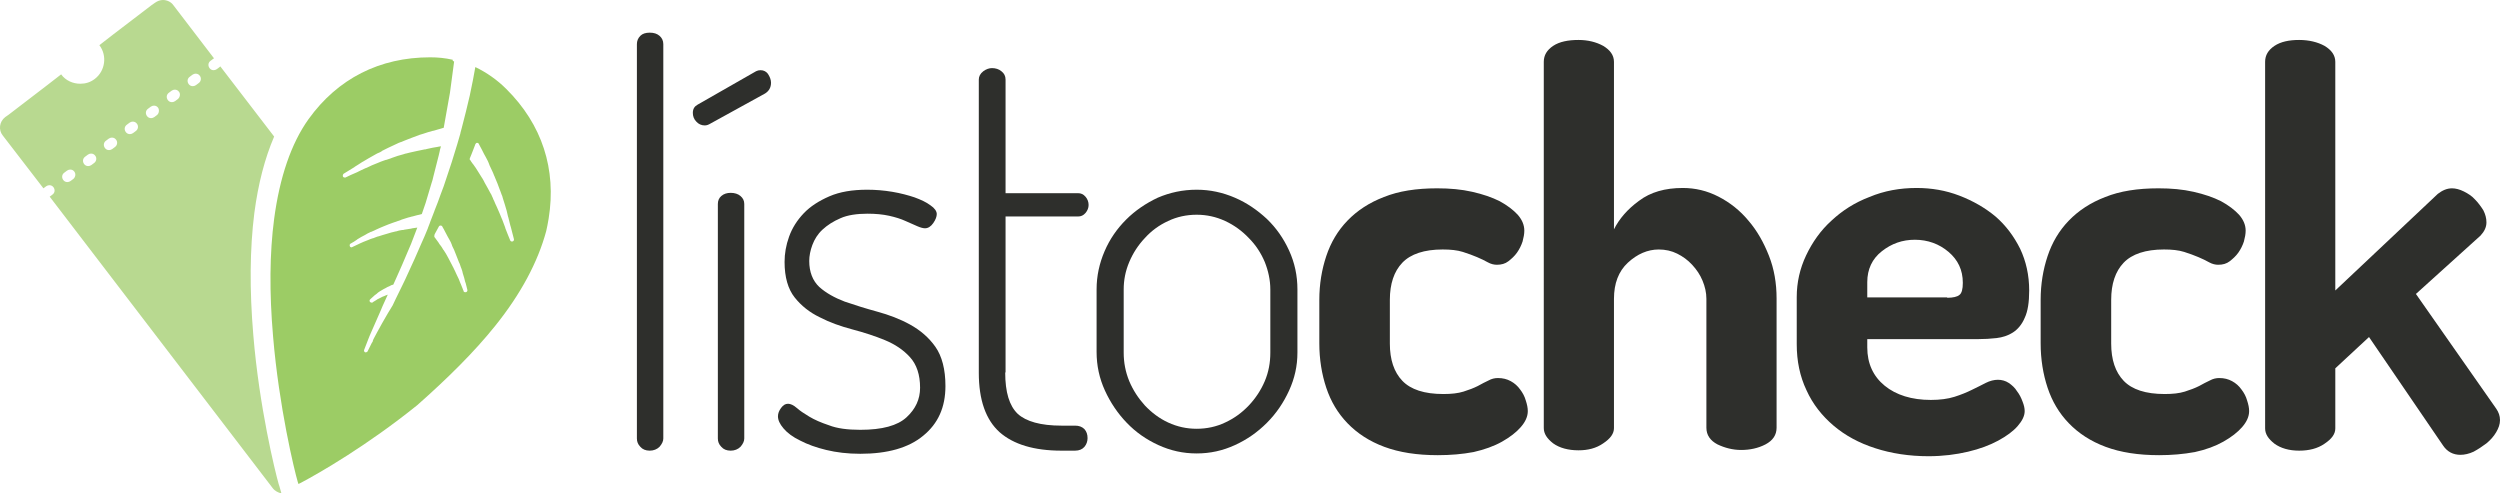
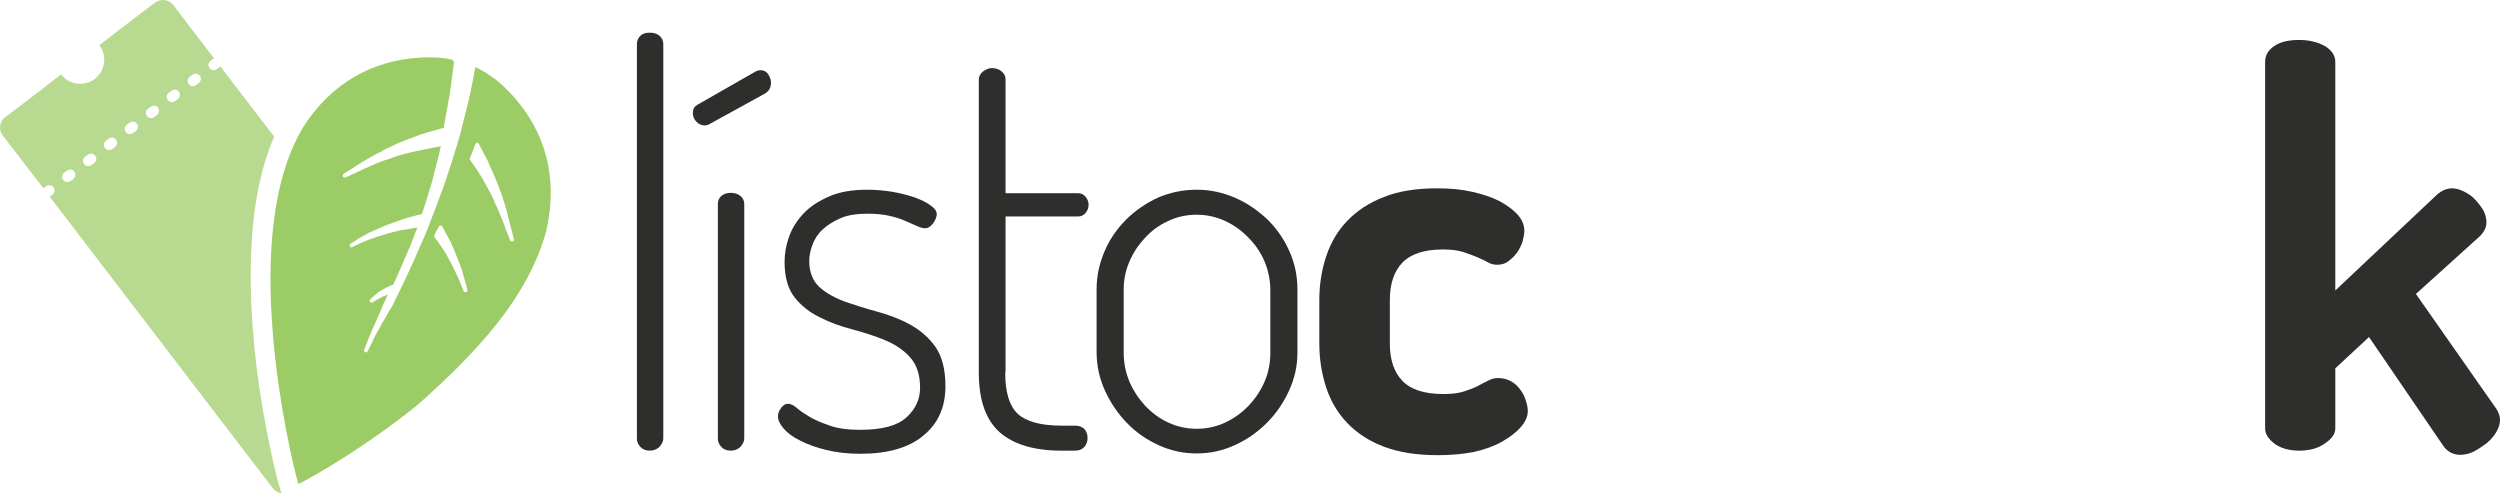
<svg xmlns="http://www.w3.org/2000/svg" version="1.1" id="Layer_1" x="0px" y="0px" viewBox="0 0 719.5 142" style="enable-background:new 0 0 719.5 142;" xml:space="preserve">
  <style type="text/css">
	.st0{fill:#2E2F2C;}
	.st1{fill:#B8D990;}
	.st2{fill:#9CCC65;}
</style>
  <path class="st0" d="M187,9.4c1.2,0,2.1,0.3,2.8,0.9c0.7,0.6,1.1,1.4,1.1,2.4v113.5c0,0.8-0.4,1.6-1.1,2.4c-0.7,0.7-1.7,1.1-2.8,1.1  c-1.2,0-2.1-0.4-2.7-1.1c-0.7-0.7-1-1.5-1-2.4V12.7c0-0.9,0.3-1.7,1-2.4C184.9,9.7,185.8,9.4,187,9.4" />
  <path class="st0" d="M204.4,35.6c-0.5,0.3-1,0.5-1.6,0.5c-0.9,0-1.8-0.4-2.4-1.1c-0.7-0.7-1-1.6-1-2.5c0-1.2,0.5-1.9,1.4-2.4  l16.8-9.6c0.4-0.2,0.8-0.3,1.3-0.3c0.9,0,1.7,0.4,2.2,1.2c0.5,0.8,0.8,1.6,0.8,2.4c0,1.4-0.6,2.4-1.7,3.1L204.4,35.6z M210.3,55.5  c1.1,0,2.1,0.3,2.8,0.9c0.7,0.6,1.1,1.3,1.1,2.3v67.5c0,0.8-0.4,1.6-1.1,2.4c-0.7,0.7-1.7,1.1-2.8,1.1c-1.2,0-2.1-0.4-2.7-1.1  c-0.7-0.7-1-1.5-1-2.4V58.7c0-0.9,0.3-1.7,1-2.3C208.3,55.8,209.2,55.5,210.3,55.5" />
  <path class="st0" d="M247.6,123.7c6.3,0,10.7-1.2,13.3-3.6c2.6-2.4,3.9-5.2,3.9-8.5c0-3.8-1-6.7-2.9-8.8c-1.9-2.1-4.3-3.7-7.2-4.9  c-2.9-1.2-6-2.2-9.4-3.1c-3.4-0.9-6.5-2-9.4-3.5c-2.9-1.4-5.3-3.3-7.2-5.7c-1.9-2.4-2.9-5.8-2.9-10.2c0-2.4,0.4-4.8,1.3-7.3  c0.9-2.5,2.3-4.7,4.2-6.7c1.9-2,4.4-3.6,7.4-4.9c3-1.3,6.6-1.9,10.9-1.9c2.4,0,4.8,0.2,7.2,0.6c2.4,0.4,4.6,1,6.4,1.6  c1.9,0.7,3.4,1.4,4.6,2.3c1.2,0.8,1.8,1.7,1.8,2.5c0,0.7-0.3,1.6-1,2.6c-0.7,1-1.5,1.5-2.4,1.5c-0.5,0-1.3-0.2-2.2-0.6  c-0.9-0.4-2.1-0.9-3.4-1.5c-1.3-0.6-2.9-1.1-4.7-1.5c-1.8-0.4-3.9-0.6-6.2-0.6c-3.1,0-5.8,0.4-7.8,1.3c-2.1,0.9-3.8,2-5.2,3.3  c-1.4,1.3-2.3,2.8-2.9,4.4c-0.6,1.6-0.9,3.2-0.9,4.6c0,3.2,1,5.7,2.9,7.5c1.9,1.7,4.4,3.1,7.3,4.2c2.9,1,6.1,2,9.4,2.9  c3.3,0.9,6.5,2.1,9.4,3.7c2.9,1.6,5.4,3.7,7.3,6.4c1.9,2.7,2.9,6.5,2.9,11.3c0,6.1-2.1,10.8-6.4,14.3c-4.2,3.5-10.3,5.2-18.1,5.2  c-3.7,0-6.9-0.4-9.8-1.1c-2.9-0.7-5.4-1.6-7.5-2.7c-2.1-1-3.7-2.2-4.8-3.5c-1.1-1.3-1.6-2.4-1.6-3.5c0-0.8,0.3-1.6,0.9-2.4  c0.6-0.8,1.2-1.2,2-1.2c0.7,0,1.6,0.4,2.5,1.2c0.9,0.8,2.1,1.6,3.6,2.5c1.5,0.9,3.3,1.7,5.7,2.5  C240.9,123.3,243.9,123.7,247.6,123.7" />
  <path class="st0" d="M289.3,107.2c0,5.7,1.2,9.6,3.6,11.9c2.4,2.2,6.6,3.4,12.6,3.4h3.9c1.1,0,2,0.3,2.7,1c0.6,0.7,0.9,1.5,0.9,2.6  c0,0.9-0.3,1.8-0.9,2.5c-0.6,0.7-1.5,1.1-2.7,1.1h-3.9c-7.9,0-13.8-1.8-17.8-5.3c-4-3.6-6-9.3-6-17.1V22.9c0-0.9,0.4-1.7,1.3-2.4  c0.8-0.6,1.7-0.9,2.5-0.9c1,0,2,0.3,2.7,0.9c0.8,0.6,1.2,1.4,1.2,2.4v32.7h20.9c0.8,0,1.5,0.3,2.1,1c0.6,0.7,0.9,1.5,0.9,2.4  c0,0.8-0.3,1.6-0.9,2.3c-0.6,0.7-1.3,1-2.1,1h-20.9V107.2z" />
  <path class="st0" d="M344.4,54.6c3.9,0,7.5,0.8,11,2.3c3.5,1.5,6.5,3.6,9.2,6.1c2.7,2.6,4.8,5.6,6.4,9.1c1.6,3.5,2.4,7.2,2.4,11.2  v18.2c0,3.8-0.8,7.4-2.4,10.9c-1.6,3.5-3.7,6.6-6.4,9.3c-2.7,2.7-5.7,4.8-9.2,6.4c-3.5,1.6-7.1,2.4-11,2.4c-3.9,0-7.5-0.8-11-2.4  c-3.5-1.6-6.5-3.7-9.1-6.4c-2.6-2.7-4.7-5.8-6.3-9.3c-1.6-3.5-2.4-7.2-2.4-11.1V83.3c0-3.9,0.8-7.5,2.3-11c1.5-3.5,3.6-6.5,6.2-9.1  c2.6-2.6,5.7-4.7,9.1-6.3C336.7,55.4,340.4,54.6,344.4,54.6 M365.6,83.3c0-2.7-0.6-5.4-1.6-7.9c-1.1-2.6-2.6-4.9-4.6-6.9  c-1.9-2-4.2-3.7-6.8-4.9c-2.6-1.2-5.3-1.8-8.2-1.8c-2.9,0-5.7,0.6-8.2,1.8c-2.6,1.2-4.8,2.8-6.7,4.9c-1.9,2-3.4,4.3-4.5,6.9  c-1.1,2.6-1.6,5.2-1.6,7.9v18.2c0,2.8,0.5,5.5,1.6,8.2c1.1,2.6,2.6,4.9,4.5,7c1.9,2,4.1,3.7,6.7,4.9c2.6,1.2,5.3,1.8,8.2,1.8  c2.9,0,5.7-0.6,8.2-1.8c2.6-1.2,4.8-2.8,6.8-4.9c1.9-2,3.5-4.4,4.6-7c1.1-2.6,1.6-5.3,1.6-8.2V83.3z" />
  <path class="st0" d="M413.8,131c-6,0-11.1-0.8-15.4-2.4c-4.3-1.6-7.8-3.9-10.6-6.8c-2.8-2.9-4.8-6.3-6.1-10.2c-1.3-3.9-2-8.2-2-12.8  V86.3c0-4.5,0.7-8.7,2-12.6c1.3-3.9,3.3-7.3,6.1-10.2c2.8-2.9,6.3-5.2,10.5-6.8c4.2-1.7,9.3-2.5,15.3-2.5c3.7,0,7,0.3,10.1,1  c3.1,0.7,5.7,1.6,7.9,2.7c2.2,1.2,3.9,2.5,5.2,3.9c1.3,1.5,1.9,3,1.9,4.6c0,0.9-0.2,2-0.5,3.1c-0.4,1.2-0.9,2.2-1.6,3.2  c-0.7,1-1.6,1.8-2.5,2.5c-0.9,0.7-2,1-3.3,1c-0.8,0-1.7-0.2-2.6-0.7c-0.9-0.5-1.9-1-3.1-1.5c-1.2-0.5-2.5-1-4.1-1.5  c-1.6-0.5-3.5-0.7-5.8-0.7c-5.3,0-9.2,1.3-11.6,3.8c-2.4,2.5-3.6,6.1-3.6,10.7v12.6c0,4.6,1.2,8.2,3.6,10.7  c2.4,2.5,6.3,3.8,11.8,3.8c2.3,0,4.2-0.2,5.8-0.7c1.6-0.5,2.9-1,4.1-1.6c1.1-0.6,2.2-1.2,3.1-1.6c0.9-0.5,1.8-0.7,2.7-0.7  c1.4,0,2.6,0.3,3.7,0.9s2,1.4,2.7,2.4c0.7,0.9,1.3,2,1.6,3.1c0.4,1.2,0.6,2.2,0.6,3.1c0,1.6-0.7,3.1-2,4.6c-1.3,1.5-3.1,2.9-5.4,4.2  c-2.3,1.3-5.1,2.3-8.2,3C420.9,130.7,417.5,131,413.8,131" />
-   <path class="st0" d="M464.5,123.2c0,1.6-1,3-3.1,4.4c-2,1.4-4.4,2-7.1,2c-3,0-5.5-0.7-7.3-2c-1.8-1.4-2.7-2.8-2.7-4.4V17.8  c0-1.9,0.9-3.4,2.7-4.6c1.8-1.2,4.3-1.7,7.3-1.7c2.7,0,5.1,0.6,7.1,1.7c2,1.2,3.1,2.7,3.1,4.6V66c1.5-3,3.9-5.8,7.2-8.2  c3.3-2.5,7.5-3.7,12.6-3.7c3.6,0,7,0.8,10.3,2.5c3.3,1.7,6.2,4,8.6,6.9c2.5,2.9,4.4,6.3,5.9,10.1c1.5,3.8,2.2,7.9,2.2,12.3v37.2  c0,2.1-1.1,3.7-3.2,4.8c-2.1,1.1-4.5,1.6-7,1.6c-2.4,0-4.7-0.6-6.8-1.6c-2.1-1.1-3.2-2.7-3.2-4.8V86c0-1.8-0.4-3.5-1.1-5.2  c-0.7-1.7-1.7-3.2-3-4.6c-1.3-1.4-2.7-2.4-4.3-3.2c-1.6-0.8-3.4-1.2-5.3-1.2c-3.2,0-6.2,1.3-8.9,3.8c-2.7,2.5-4,6-4,10.4V123.2z" />
-   <path class="st0" d="M551.6,54.1c4.3,0,8.4,0.7,12.3,2.2c3.9,1.5,7.4,3.5,10.4,6c3,2.6,5.3,5.7,7.1,9.3c1.7,3.6,2.6,7.6,2.6,12  c0,3.4-0.4,6-1.3,7.9c-0.8,1.9-2,3.3-3.4,4.2c-1.4,0.9-3,1.4-4.7,1.6c-1.7,0.2-3.5,0.3-5.3,0.3h-31.9v2.4c0,4.6,1.7,8.3,5,11  c3.3,2.7,7.8,4.1,13.3,4.1c2.6,0,4.9-0.3,6.8-0.9c1.9-0.6,3.6-1.3,5-2c1.5-0.7,2.8-1.4,4-2c1.2-0.6,2.4-0.9,3.5-0.9  c1.1,0,2.2,0.3,3.1,0.9c0.9,0.6,1.8,1.4,2.4,2.4c0.7,0.9,1.2,1.9,1.6,3c0.4,1,0.6,1.9,0.6,2.7c0,1.4-0.7,2.8-2,4.3  c-1.3,1.5-3.2,2.9-5.6,4.2c-2.4,1.3-5.3,2.4-8.7,3.2c-3.4,0.8-7.2,1.3-11.4,1.3c-5.5,0-10.7-0.8-15.3-2.3c-4.7-1.5-8.7-3.7-12-6.5  c-3.3-2.8-6-6.2-7.8-10.2c-1.9-4-2.8-8.4-2.8-13.2V85.5c0-4.2,0.9-8.2,2.7-12c1.8-3.8,4.2-7.2,7.3-10c3.1-2.9,6.7-5.2,10.9-6.8  C542.3,54.9,546.8,54.1,551.6,54.1 M560.4,85.7c1.7,0,2.9-0.3,3.5-0.8c0.7-0.5,1-1.7,1-3.5c0-3.7-1.4-6.6-4.1-8.9  c-2.7-2.3-6-3.5-9.7-3.5c-3.6,0-6.7,1.1-9.5,3.3c-2.8,2.2-4.2,5.2-4.2,8.9v4.4H560.4z" />
-   <path class="st0" d="M621.4,131c-6,0-11.1-0.8-15.4-2.4c-4.3-1.6-7.8-3.9-10.6-6.8c-2.8-2.9-4.8-6.3-6.1-10.2c-1.3-3.9-2-8.2-2-12.8  V86.3c0-4.5,0.7-8.7,2-12.6c1.3-3.9,3.3-7.3,6.1-10.2c2.8-2.9,6.3-5.2,10.5-6.8c4.2-1.7,9.3-2.5,15.3-2.5c3.7,0,7,0.3,10.1,1  c3.1,0.7,5.7,1.6,7.9,2.7c2.2,1.2,3.9,2.5,5.2,3.9c1.3,1.5,1.9,3,1.9,4.6c0,0.9-0.2,2-0.5,3.1c-0.4,1.2-0.9,2.2-1.6,3.2  c-0.7,1-1.6,1.8-2.5,2.5c-0.9,0.7-2,1-3.3,1c-0.8,0-1.7-0.2-2.6-0.7c-0.9-0.5-1.9-1-3.1-1.5c-1.2-0.5-2.5-1-4.1-1.5  c-1.6-0.5-3.5-0.7-5.8-0.7c-5.3,0-9.2,1.3-11.6,3.8c-2.4,2.5-3.6,6.1-3.6,10.7v12.6c0,4.6,1.2,8.2,3.6,10.7  c2.4,2.5,6.3,3.8,11.8,3.8c2.3,0,4.2-0.2,5.8-0.7c1.6-0.5,2.9-1,4.1-1.6c1.1-0.6,2.2-1.2,3.1-1.6c0.9-0.5,1.8-0.7,2.7-0.7  c1.4,0,2.6,0.3,3.7,0.9s2,1.4,2.7,2.4c0.7,0.9,1.3,2,1.6,3.1c0.4,1.2,0.6,2.2,0.6,3.1c0,1.6-0.7,3.1-2,4.6c-1.3,1.5-3.1,2.9-5.4,4.2  c-2.3,1.3-5,2.3-8.2,3C628.4,130.7,625,131,621.4,131" />
  <path class="st0" d="M695.3,84.6l23.1,33c0.7,1,1.1,2.1,1.1,3.3c0,1.2-0.4,2.3-1.1,3.5c-0.7,1.2-1.7,2.3-2.8,3.2  c-1.2,0.9-2.4,1.7-3.7,2.4c-1.3,0.6-2.6,0.9-3.8,0.9c-2.1,0-3.8-0.9-5-2.7L681.8,97l-9.7,9v17.3c0,1.6-1,3-3.1,4.4  c-2,1.4-4.5,2-7.3,2c-2.9,0-5.3-0.7-7.1-2c-1.8-1.4-2.7-2.8-2.7-4.4V17.8c0-1.9,0.9-3.4,2.7-4.6c1.8-1.2,4.2-1.7,7.1-1.7  c2.8,0,5.3,0.6,7.3,1.7c2,1.2,3.1,2.7,3.1,4.6v65.8l29.5-27.8c1.3-1,2.6-1.6,4.1-1.6c1,0,2.2,0.3,3.4,0.9c1.2,0.6,2.3,1.3,3.2,2.3  c0.9,0.9,1.7,2,2.4,3.1c0.6,1.2,0.9,2.3,0.9,3.5c0,1.4-0.6,2.6-1.7,3.8L695.3,84.6z" />
  <path class="st1" d="M80.4,139.9l-0.2-0.6c-1-3.5-5.6-22.2-7.3-42.9c-1.1-13-1-24.8,0.3-35.1c1.1-8.4,3-15.7,5.7-22L63.4,19.1  c-0.1,0.1-0.1,0.1-0.2,0.2l-0.8,0.6c-0.3,0.2-0.6,0.3-0.9,0.3c-0.5,0-0.9-0.2-1.2-0.6c-0.5-0.7-0.4-1.6,0.3-2.1l0.8-0.6  c0.1,0,0.1-0.1,0.2-0.1L49.9,1.5c-0.7-1-1.9-1.5-3-1.5c-0.8,0-1.6,0.3-2.3,0.8l-1,0.7l-11,8.4l-4,3.1c2.3,3,1.7,7.4-1.3,9.7  c-1.3,1-2.7,1.4-4.2,1.4c-2.1,0-4.2-0.9-5.5-2.7l-4,3.1L2.5,33l-1,0.7c-1.7,1.3-2,3.7-0.7,5.3l11.7,15.2l0.8-0.6  c0.3-0.2,0.6-0.3,0.9-0.3c0.5,0,0.9,0.2,1.2,0.6c0.5,0.7,0.4,1.6-0.3,2.1l-0.8,0.6l64.2,83.9c0.6,0.8,1.6,1.3,2.5,1.5L80.4,139.9z   M21.1,51.5l-0.8,0.6c-0.3,0.2-0.6,0.3-0.9,0.3c-0.5,0-0.9-0.2-1.2-0.6c-0.5-0.7-0.4-1.6,0.3-2.1l0.8-0.6c0.3-0.2,0.6-0.3,0.9-0.3  c0.5,0,0.9,0.2,1.2,0.6C21.9,50.1,21.7,51,21.1,51.5 M27.1,46.9l-0.8,0.6c-0.3,0.2-0.6,0.3-0.9,0.3c-0.5,0-0.9-0.2-1.2-0.6  c-0.5-0.7-0.4-1.6,0.3-2.1l0.8-0.6c0.3-0.2,0.6-0.3,0.9-0.3c0.5,0,0.9,0.2,1.2,0.6C27.9,45.4,27.8,46.4,27.1,46.9 M33.1,42.3  l-0.8,0.6c-0.3,0.2-0.6,0.3-0.9,0.3c-0.5,0-0.9-0.2-1.2-0.6c-0.5-0.7-0.4-1.6,0.3-2.1l0.8-0.6c0.3-0.2,0.6-0.3,0.9-0.3  c0.5,0,0.9,0.2,1.2,0.6C33.9,40.8,33.8,41.8,33.1,42.3 M39.1,37.7l-0.8,0.6c-0.3,0.2-0.6,0.3-0.9,0.3c-0.5,0-0.9-0.2-1.2-0.6  c-0.5-0.7-0.4-1.6,0.3-2.1l0.8-0.6c0.3-0.2,0.6-0.3,0.9-0.3c0.5,0,0.9,0.2,1.2,0.6C39.9,36.2,39.8,37.2,39.1,37.7 M45.2,33.1  l-0.8,0.6c-0.3,0.2-0.6,0.3-0.9,0.3c-0.5,0-0.9-0.2-1.2-0.6c-0.5-0.7-0.4-1.6,0.3-2.1l0.8-0.6c0.3-0.2,0.6-0.3,0.9-0.3  c0.5,0,0.9,0.2,1.2,0.6C45.9,31.6,45.8,32.6,45.2,33.1 M51.2,28.5l-0.8,0.6c-0.3,0.2-0.6,0.3-0.9,0.3c-0.5,0-0.9-0.2-1.2-0.6  c-0.5-0.7-0.4-1.6,0.3-2.1l0.8-0.6c0.3-0.2,0.6-0.3,0.9-0.3c0.5,0,0.9,0.2,1.2,0.6C52,27,51.8,28,51.2,28.5 M57.2,23.9l-0.8,0.6  c-0.3,0.2-0.6,0.3-0.9,0.3c-0.5,0-0.9-0.2-1.2-0.6c-0.5-0.7-0.4-1.6,0.3-2.1l0.8-0.6c0.3-0.2,0.6-0.3,0.9-0.3c0.5,0,0.9,0.2,1.2,0.6  C58,22.4,57.9,23.4,57.2,23.9" />
  <path class="st2" d="M142.5,93.8c7.4-9.2,12.3-18.4,14.7-27.3c0.2-0.7,0.5-2.5,0.7-3.6c2.3-14.2-1.9-27.1-12.2-37.3  c-2.6-2.6-5.6-4.7-8.9-6.3c-0.2,1.1-0.4,2.3-0.7,3.8l-0.9,4.4l-1.1,4.6l-1.2,4.7c-0.1,0.5-0.3,1-0.4,1.5l0,0.1  c-0.3,1-0.6,2.1-0.9,3.1c-1.1,3.7-2.1,6.8-3.1,9.7l-0.8,2.4l-0.9,2.4c-0.5,1.5-1.1,3-1.7,4.5l-0.1,0.3c-0.4,1.1-0.8,2.1-1.2,3.1  l-0.1,0.3c-0.2,0.4-0.3,0.9-0.5,1.3l-0.1,0.3c-0.6,1.5-1.2,2.9-1.8,4.2c-1.4,3.2-2.6,6-3.8,8.5c-1.1,2.5-2.4,5-3.6,7.5  c-0.3,0.6-0.6,1.3-0.9,1.9l-1.4,2.3c-1.1,1.9-2.2,3.8-3.1,5.5l-0.8,1.5c-0.2,0.3-0.3,0.6-0.4,0.9l0,0.1c-0.1,0.2-0.2,0.4-0.3,0.5  l-1.2,2.4c-0.1,0.2-0.3,0.3-0.5,0.3c-0.1,0-0.2,0-0.2,0c-0.3-0.1-0.4-0.5-0.3-0.7l1.2-3.1c0.1-0.3,0.3-0.7,0.4-1l0.7-1.6  c0.8-1.8,1.6-3.7,2.5-5.7l0.5-1.2c0.5-1.1,1-2.2,1.5-3.3c0,0,0,0,0,0c-0.4,0.1-0.7,0.3-1,0.4c-0.4,0.1-0.7,0.3-1.1,0.5  c-0.3,0.2-0.7,0.3-1,0.5l-0.1,0.1c-0.3,0.2-0.7,0.4-1,0.6l-0.1,0.1c-0.1,0.1-0.2,0.1-0.3,0.1c-0.2,0-0.4-0.1-0.5-0.2  c-0.2-0.2-0.2-0.6,0.1-0.8l0.1-0.1c0.3-0.3,0.7-0.6,1-0.9l0.1-0.1c0.3-0.2,0.7-0.5,1-0.8c0.3-0.2,0.7-0.5,1.1-0.7  c0.3-0.2,0.7-0.4,1.1-0.6c0.3-0.2,0.7-0.4,1-0.5l0.4-0.2c0.2-0.1,0.3-0.2,0.5-0.2l0.3-0.1l0.9-2c1.1-2.4,2.2-5,3.3-7.6l0.9-2.1  l1.8-4.7c-0.2,0-0.5,0.1-0.7,0.1l0,0c-0.2,0-0.5,0.1-0.7,0.1l-0.4,0.1c-0.6,0.1-1.2,0.2-1.9,0.3c-0.2,0.1-0.5,0.1-0.7,0.1  c-0.6,0.1-1.2,0.2-1.7,0.4l-0.1,0c-0.9,0.2-1.7,0.4-2.6,0.7c-0.8,0.2-1.6,0.5-2.3,0.7l-0.4,0.1c-0.3,0.1-0.5,0.2-0.8,0.3l-0.2,0.1  c-0.1,0-0.3,0.1-0.4,0.1c-0.4,0.1-0.8,0.3-1.3,0.5c-0.9,0.3-1.7,0.7-2.4,1l-0.2,0.1c-0.6,0.3-1.1,0.5-1.7,0.8l-0.2,0.1  c-0.1,0-0.2,0.1-0.2,0.1c-0.2,0-0.4-0.1-0.5-0.3c-0.1-0.3-0.1-0.6,0.2-0.8l0.2-0.1c0.5-0.3,1.1-0.6,1.6-1l0.1-0.1  c0.8-0.5,1.5-0.9,2.3-1.3c0.4-0.3,0.9-0.5,1.3-0.7c0.2-0.1,0.3-0.2,0.5-0.2c0.3-0.1,0.6-0.3,0.9-0.4l0.4-0.2c0.7-0.3,1.5-0.7,2.3-1  c0.9-0.4,1.8-0.7,2.6-1c0.5-0.2,1.7-0.6,2.3-0.8l0.2-0.1c0.7-0.2,1.3-0.4,1.9-0.6l0.4-0.1c0.3-0.1,0.5-0.1,0.7-0.2l0.1,0  c0.4-0.1,0.8-0.2,1.1-0.3l1.6-0.4l1.1-3.2l1.7-5.7c0.2-0.6,0.4-1.2,0.5-1.8l1.6-6.3c0.1-0.4,0.2-0.9,0.3-1.3l0-0.1  c0.1-0.2,0.1-0.5,0.2-0.7l0.1-0.4c-0.2,0-0.4,0.1-0.6,0.1l-0.5,0.1c-0.8,0.1-1.7,0.3-2.6,0.5c-0.3,0.1-0.6,0.1-0.8,0.2l-0.2,0  c-0.8,0.2-1.6,0.3-2.4,0.5l-1.8,0.4c-0.4,0.1-0.8,0.2-1.2,0.3l-0.1,0c-0.2,0.1-0.4,0.1-0.6,0.2c-1.1,0.3-2.2,0.6-3.2,1l-0.5,0.2  c-0.4,0.1-0.8,0.3-1.2,0.4l-0.1,0c-0.2,0.1-0.4,0.1-0.6,0.2c-0.6,0.2-1.1,0.4-1.8,0.7c-1.1,0.4-2.2,0.9-3.2,1.4l-0.3,0.1  c-0.8,0.4-1.6,0.7-2.3,1.1l-0.2,0.1c-1.2,0.5-2.3,1-3.3,1.5c-0.1,0-0.1,0-0.2,0c-0.2,0-0.4-0.1-0.5-0.3c-0.1-0.3,0-0.6,0.2-0.8  c1-0.6,2-1.2,3.1-1.9l0.1-0.1c0.7-0.4,1.4-0.9,2.2-1.4l0.2-0.1c1-0.6,2-1.2,3.1-1.8c0.7-0.4,1.2-0.7,1.8-0.9  c0.2-0.1,0.3-0.2,0.5-0.3l0.1-0.1c0.4-0.2,0.8-0.4,1.2-0.6l0.4-0.2c1.1-0.5,2.1-1,3.2-1.5c0.2-0.1,0.4-0.1,0.5-0.2l0.1,0  c0.4-0.2,0.8-0.3,1.2-0.5l1.8-0.7c0.8-0.3,1.6-0.6,2.4-0.9c0.4-0.1,0.7-0.2,1-0.3c0.9-0.3,1.8-0.6,2.6-0.8l0.5-0.1  c0.3-0.1,0.7-0.2,1-0.3c0.6-0.2,1.2-0.3,1.7-0.5l0.1,0l1.8-10.1l1.2-9c-0.3-0.1-0.5-0.2-0.4-0.5c0,0,0,0,0,0  c-2.2-0.5-4.3-0.7-6.5-0.7c-14.5,0-26.6,6.1-35,17.8c-5,7-8.3,16.7-9.9,28.7c-1.3,9.8-1.4,21.2-0.3,33.9c1.7,20.2,6.1,38.4,7.1,41.8  l0.2,0.6l0.8-0.4c5.3-2.8,19-10.7,33.4-22.3C128.8,108.9,136.5,101.3,142.5,93.8 M135.2,45.6c0.3-0.8,0.7-1.6,1-2.5  c0.2-0.4,0.3-0.9,0.5-1.3l0.1-0.3c0.1-0.2,0.3-0.4,0.5-0.4h0c0.2,0,0.4,0.1,0.5,0.3l0.2,0.4c0.4,0.8,0.9,1.6,1.3,2.5  c0.2,0.3,0.3,0.6,0.5,0.9c0.4,0.7,0.8,1.5,1.1,2.4l0.8,1.7c0.2,0.4,0.3,0.7,0.5,1.2l0.1,0.2c0.1,0.2,0.1,0.3,0.2,0.5  c0.5,1.1,0.9,2.2,1.3,3.3l0.2,0.5c0.1,0.4,0.3,0.7,0.4,1.1l0.1,0.2c0.1,0.2,0.1,0.4,0.2,0.7c0.2,0.6,0.4,1.2,0.6,1.9  c0.4,1.2,0.7,2.4,0.9,3.4l0.1,0.3c0.2,0.8,0.4,1.6,0.6,2.4l0.1,0.3c0.3,1.2,0.6,2.4,0.9,3.5c0.1,0.3-0.1,0.6-0.4,0.7  c-0.1,0-0.1,0-0.2,0c-0.2,0-0.4-0.1-0.5-0.4c-0.5-1.1-0.9-2.3-1.4-3.5l0-0.1c-0.3-0.8-0.6-1.6-0.9-2.4l-0.1-0.2  c-0.4-1-0.9-2.2-1.4-3.3c-0.3-0.7-0.6-1.2-0.8-1.8c-0.1-0.2-0.2-0.4-0.3-0.6l0-0.1c-0.2-0.3-0.3-0.7-0.5-1.1l-0.3-0.5  c-0.5-0.9-1-1.9-1.6-2.9c-0.1-0.2-0.2-0.4-0.3-0.6l0.3-0.2l-0.3,0.2c-0.2-0.4-0.4-0.7-0.6-1l-1-1.6c-0.4-0.7-0.9-1.4-1.4-2.1  l-0.1-0.1c-0.2-0.2-0.3-0.5-0.5-0.7c-0.1-0.2-0.2-0.4-0.4-0.5C135.2,45.9,135.2,45.7,135.2,45.6 M125.1,67.4l1.2-2.2  c0.1-0.2,0.3-0.3,0.5-0.3h0c0.2,0,0.4,0.1,0.5,0.3l0.1,0.2c0.1,0.2,0.2,0.4,0.4,0.7l0.2,0.4c0.3,0.6,0.6,1.1,0.9,1.7l0.4,0.7  c0.3,0.5,0.6,1.1,0.8,1.7l0,0.1c0.4,0.8,0.8,1.6,1.1,2.5c0.3,0.7,0.6,1.5,0.9,2.3l0.2,0.4c0.1,0.3,0.2,0.6,0.3,0.9l0.2,0.5  c0.2,0.5,0.3,0.9,0.4,1.4c0.3,0.8,0.5,1.7,0.7,2.5l0.1,0.2c0.1,0.4,0.2,0.8,0.3,1.2l0.2,0.8c0.1,0.3-0.1,0.6-0.4,0.7  c-0.1,0-0.1,0-0.2,0c-0.2,0-0.5-0.1-0.5-0.4c0-0.1,0-0.1-0.1-0.2l-0.1-0.3c-0.2-0.5-0.4-1-0.6-1.5l-0.1-0.2c-0.3-0.8-0.6-1.6-1-2.3  c-0.2-0.5-0.4-0.9-0.6-1.3l-0.2-0.4c-0.1-0.3-0.3-0.6-0.4-0.8l-0.2-0.4c-0.4-0.7-0.7-1.4-1.1-2.1c-0.4-0.8-0.9-1.6-1.3-2.2l-0.1-0.1  c-0.3-0.6-0.7-1.1-1-1.5l-0.1-0.1c-0.1-0.2-0.2-0.3-0.3-0.5c-0.4-0.5-0.7-1-1.1-1.5l-0.1-0.1C125,67.8,125,67.6,125.1,67.4" />
</svg>